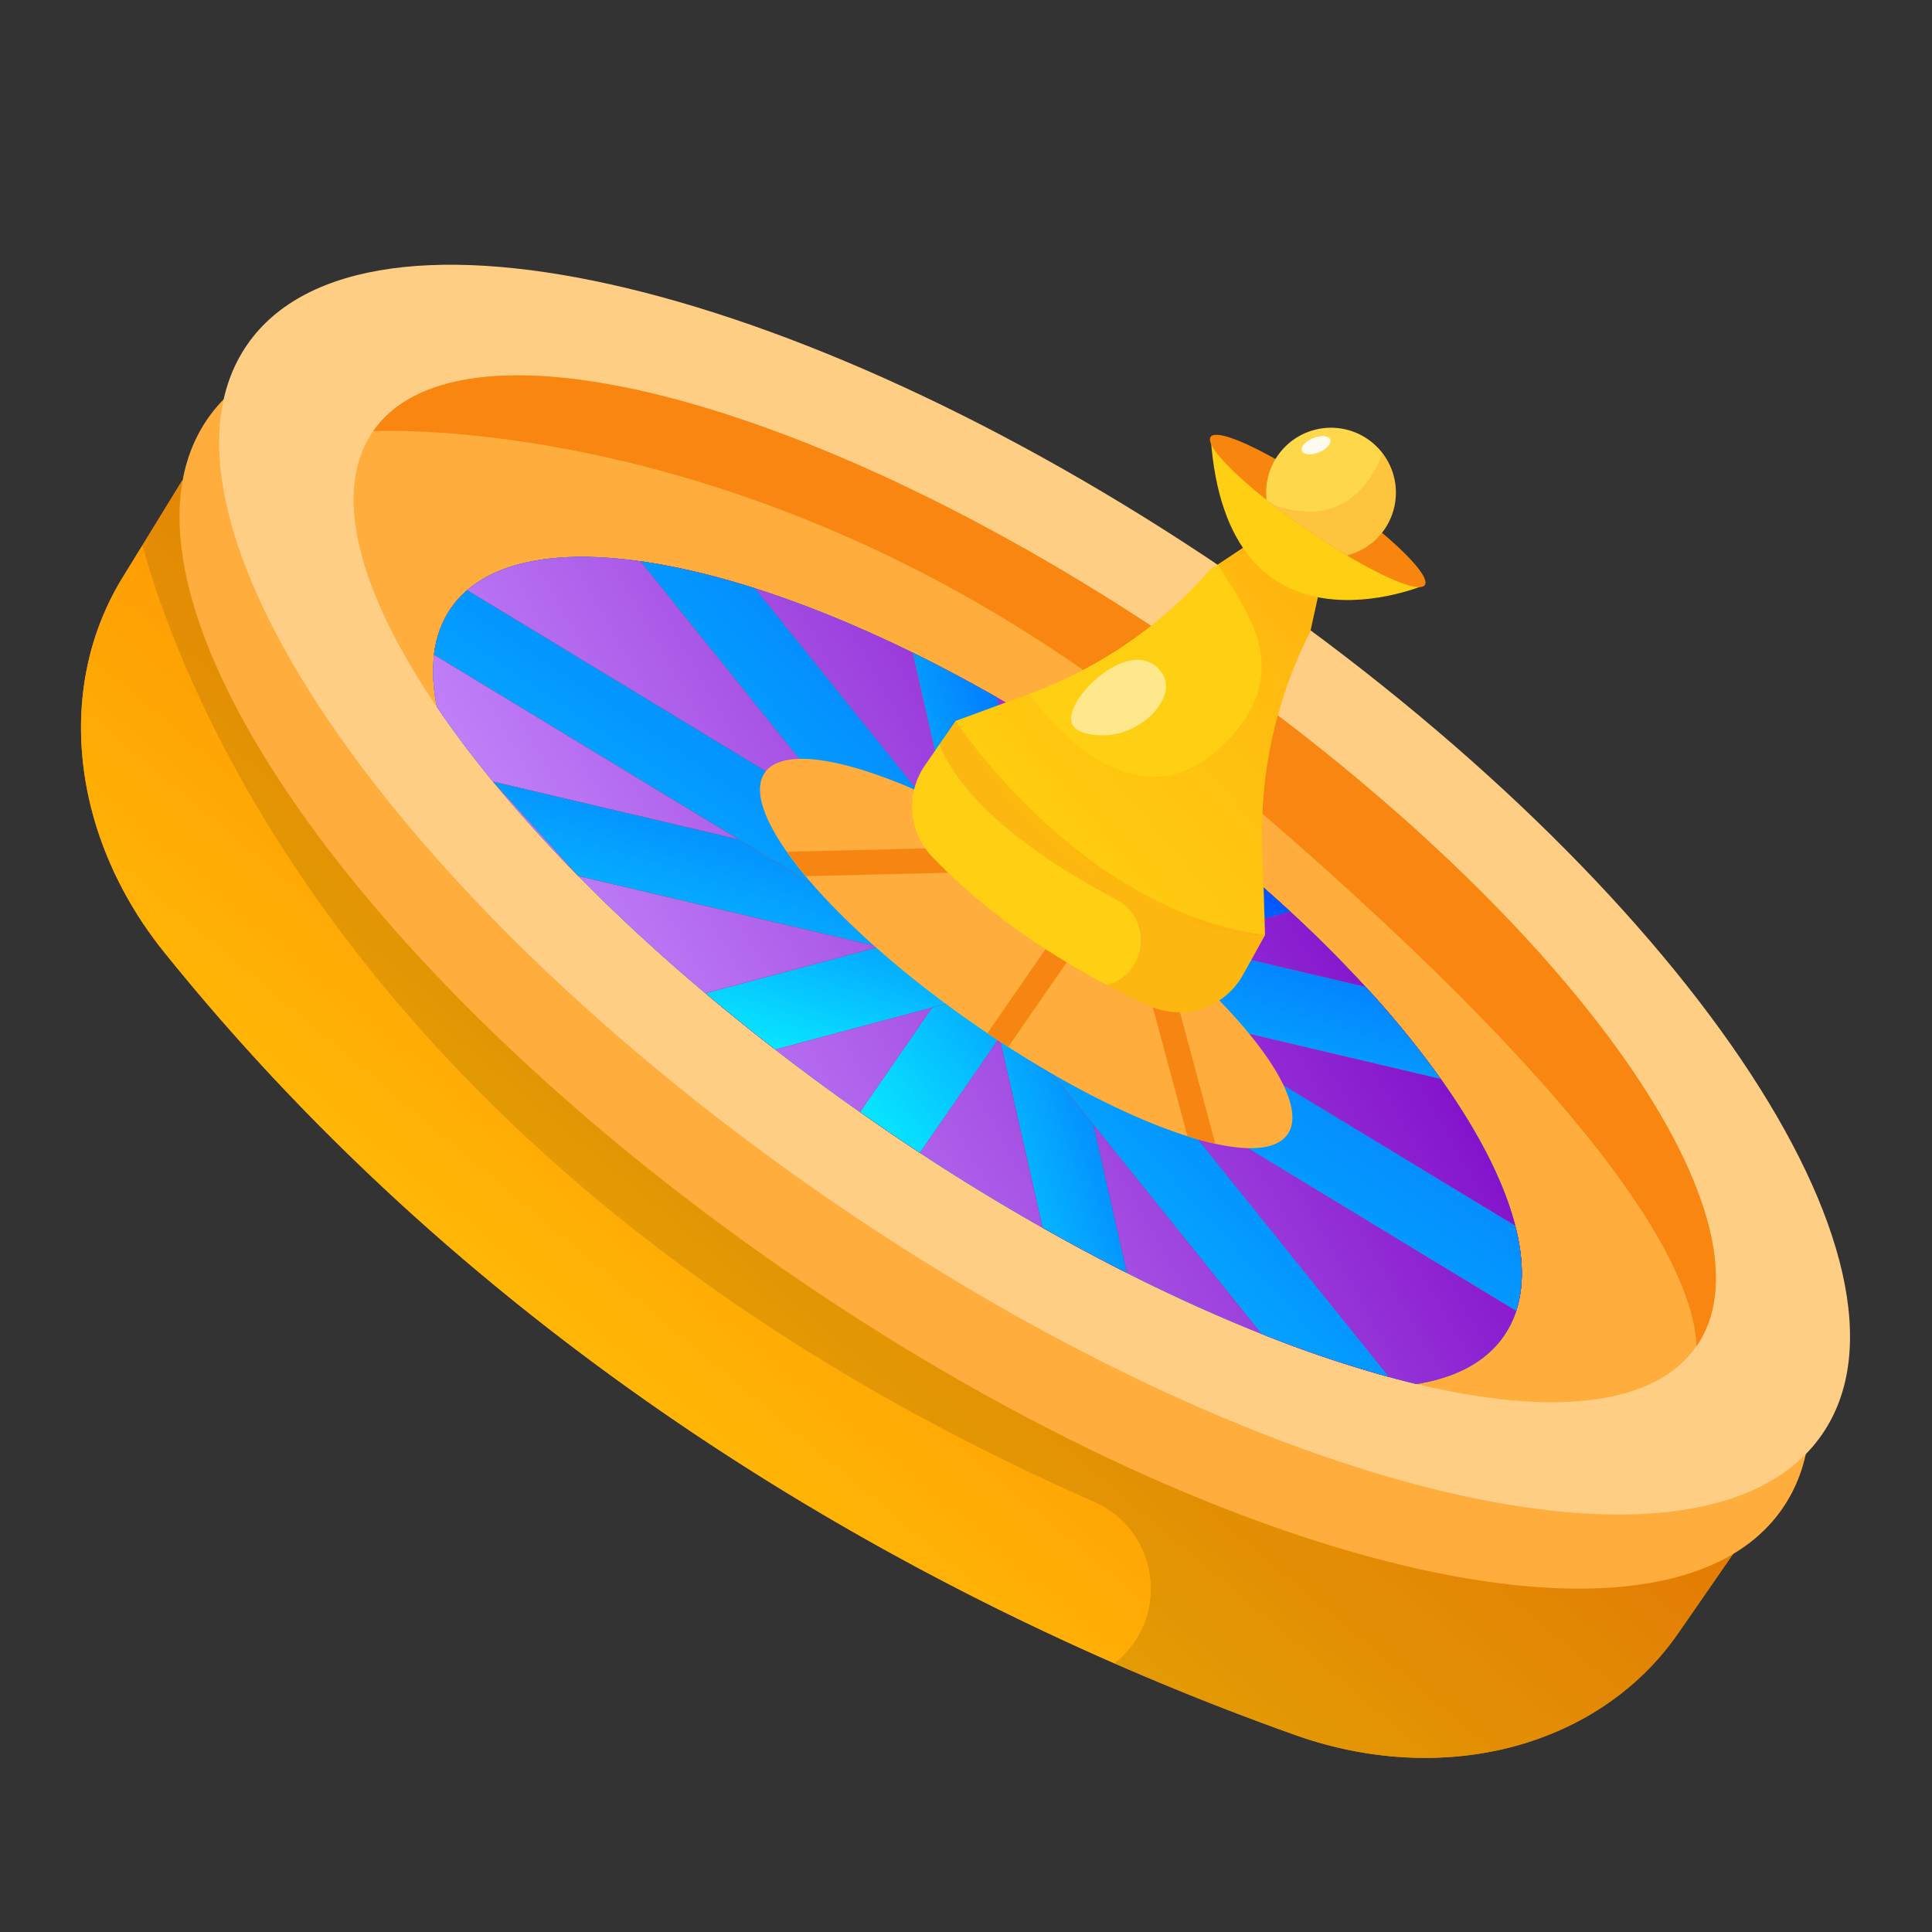
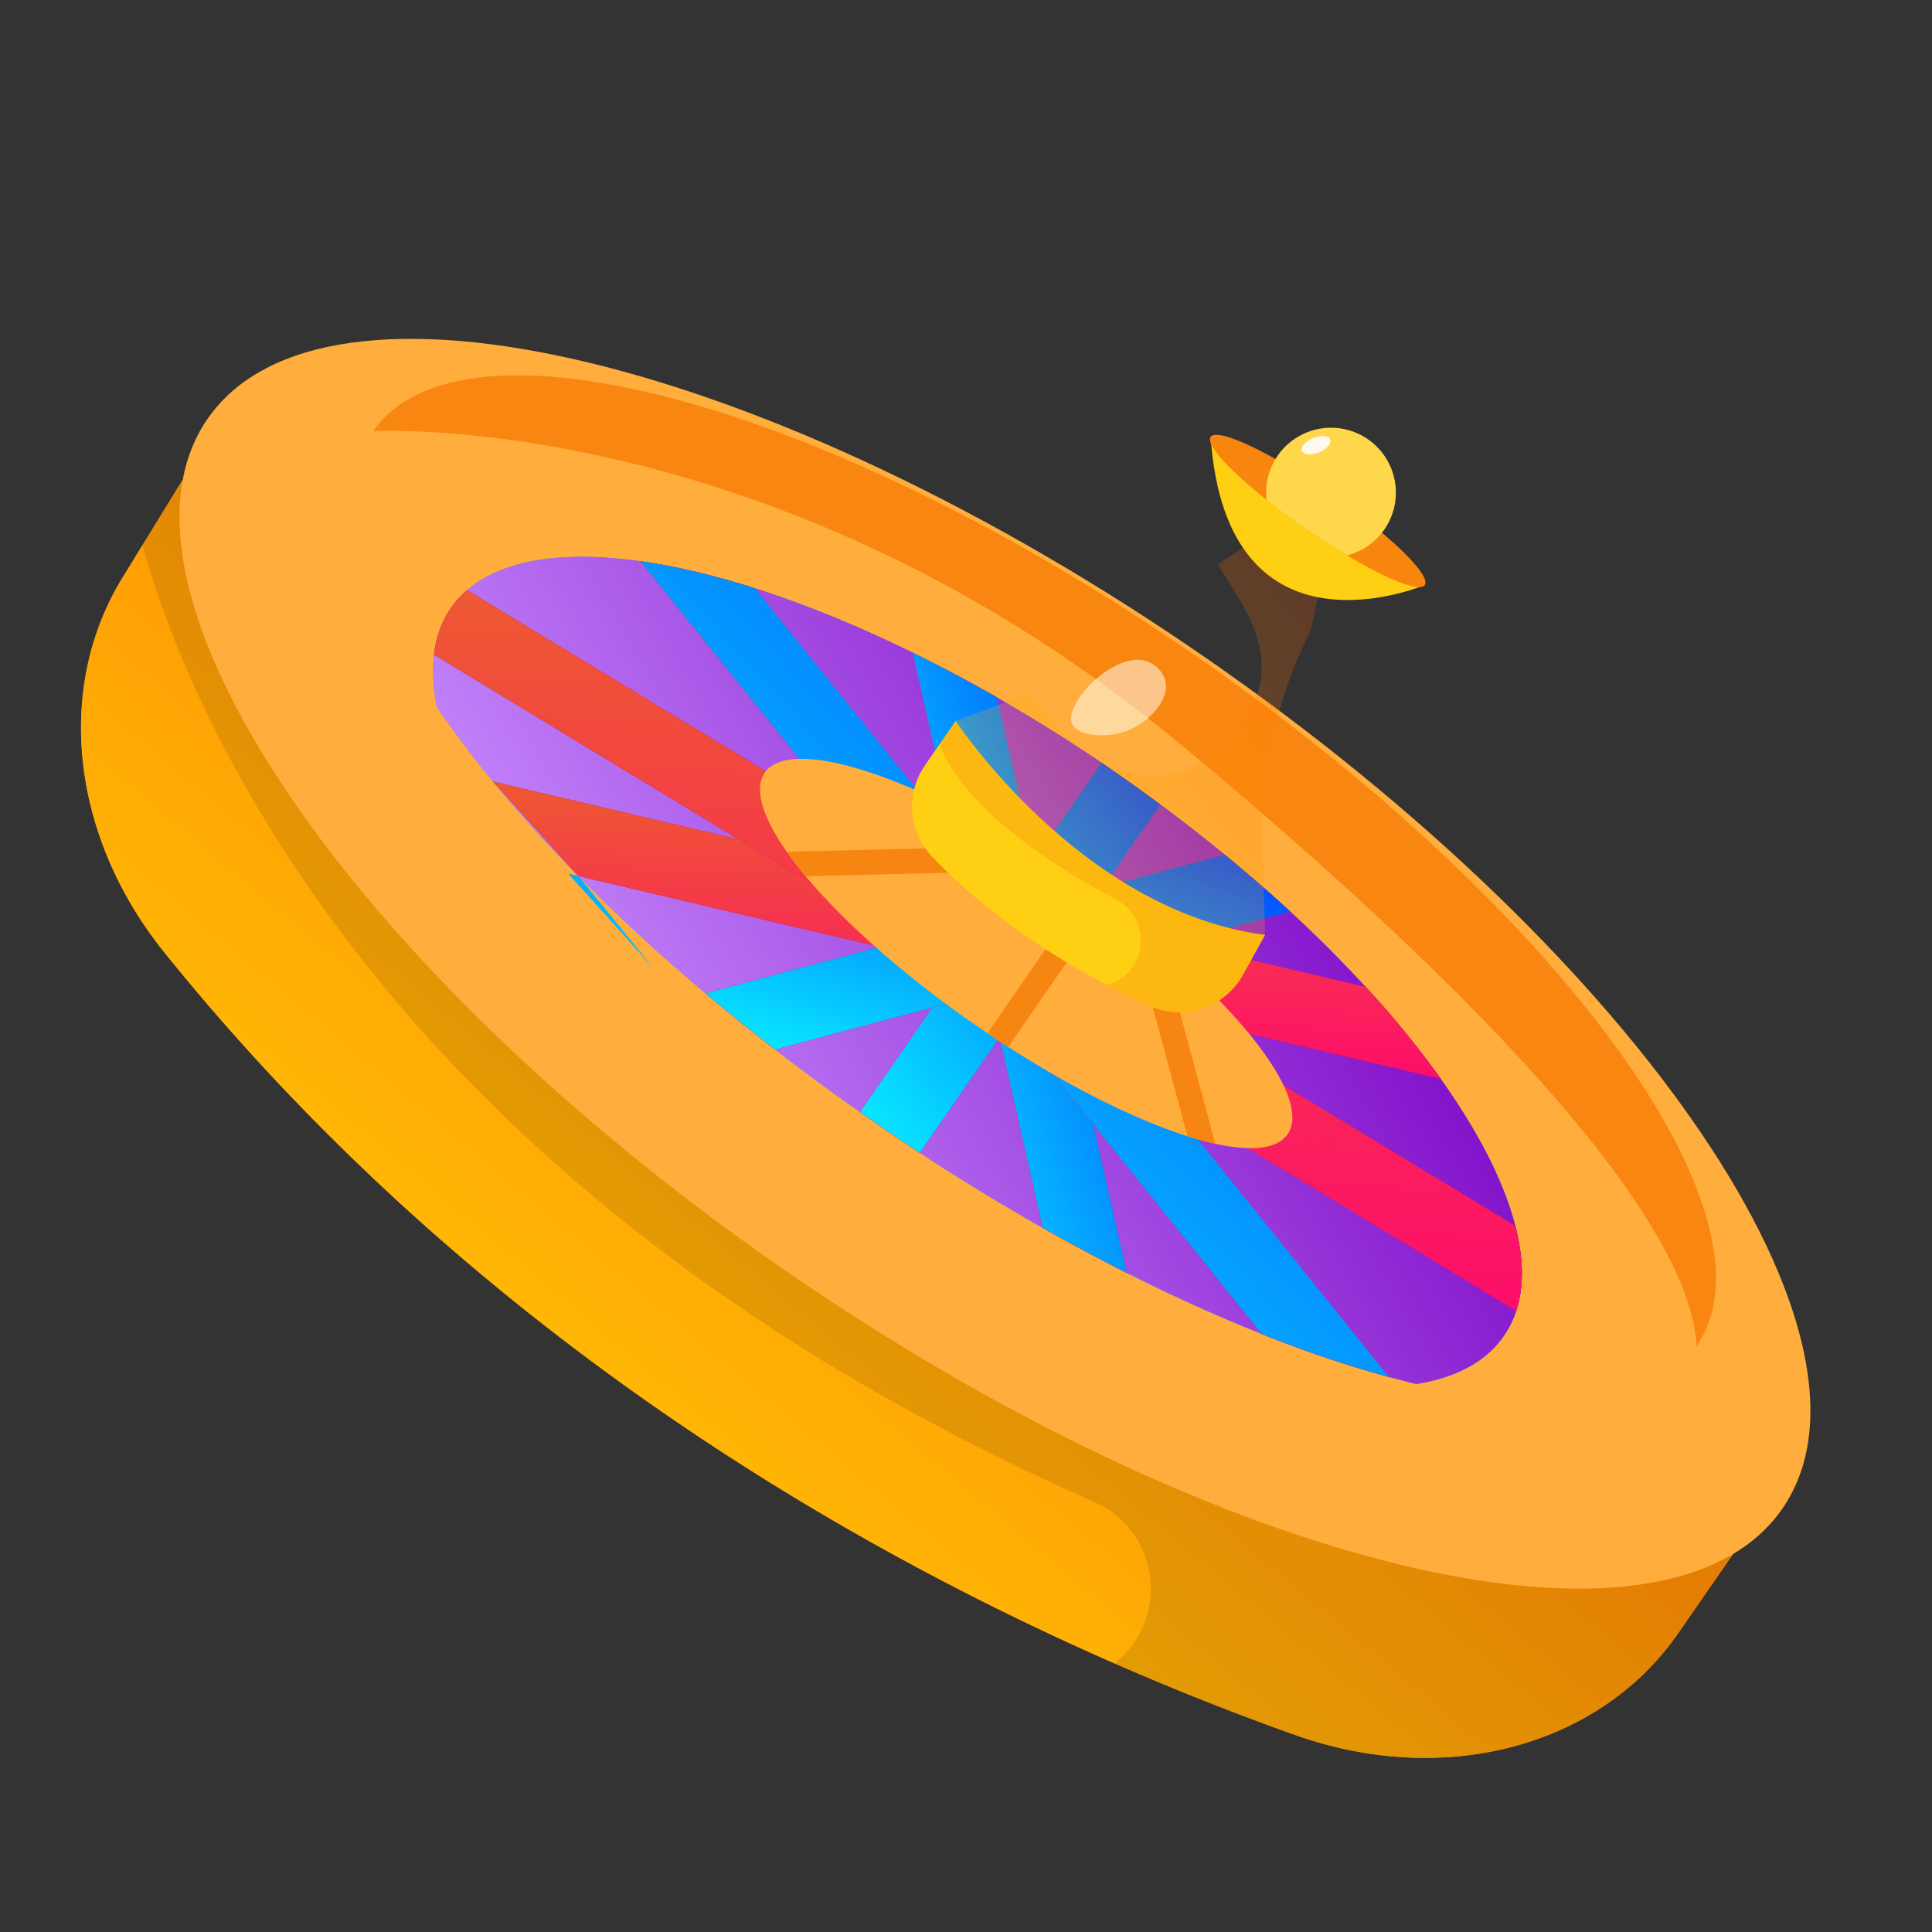
<svg xmlns="http://www.w3.org/2000/svg" width="41" height="41" fill="none">
  <rect width="100%" height="100%" fill="#333333" stroke="none" />
  <g clip-path="url(#a)">
    <g clip-path="url(#b)">
      <path fill="#F88610" d="m36.79 32.961-1.175 1.697c-1.668 2.411-4.962 3.288-8.132 2.16a58.598 58.598 0 0 1-3.835-1.52c-6.02-2.637-13.868-7.272-20.16-15.086-1.976-2.455-2.33-5.605-.89-7.95l.426-.693.843-1.372 32.922 22.764Z" />
      <path fill="url(#c)" d="m36.79 32.961-1.175 1.697c-1.668 2.411-4.962 3.288-8.132 2.16a58.598 58.598 0 0 1-3.835-1.52c-6.02-2.637-13.868-7.272-20.16-15.086-1.976-2.455-2.33-5.605-.89-7.95l.426-.693.843-1.372 32.922 22.764Z" />
      <path fill="#000" d="M3.865 10.197 36.79 32.961l-1.174 1.697c-1.668 2.411-4.962 3.288-8.132 2.16a58.598 58.598 0 0 1-3.835-1.52c.015-.012.03-.023.045-.037 1.151-.953.896-2.785-.472-3.388-15.525-6.84-19.398-17.367-20.2-20.305l.844-1.37Z" opacity=".11" />
      <path fill="#FFAD3C" d="M37.823 32.018c2.478-3.58-2.993-11.66-12.221-18.049C16.374 7.582 6.884 5.306 4.406 8.886c-2.479 3.58 2.993 11.661 12.22 18.05 9.229 6.387 18.718 8.663 21.197 5.082Z" />
-       <path fill="#FFCE85" d="M38.664 30.445c2.478-3.58-2.993-11.66-12.221-18.049C17.215 6.01 7.725 3.733 5.247 7.313c-2.479 3.58 2.993 11.661 12.22 18.05 9.229 6.387 18.718 8.663 21.197 5.082Z" />
      <path fill="#FFAD3C" d="m36.003 28.567-.003.002c-.884 1.279-3.07 1.49-5.941.802-3.258-.782-7.396-2.719-11.518-5.568-4.114-2.846-7.386-6.028-9.268-8.796-1.664-2.448-2.242-4.574-1.356-5.854l.003-.002c1.89-2.724 9.704-.59 17.456 4.77 7.752 5.36 12.508 11.915 10.627 14.646Z" />
      <path fill="#F88610" d="M36.003 28.567c-.078-1.844-2.308-5.587-10.923-12.75C16.465 8.655 7.92 9.15 7.92 9.15c1.89-2.724 9.704-.59 17.456 4.77 7.752 5.36 12.508 11.917 10.627 14.648Z" />
-       <path fill="#534741" d="M31.913 28.352c-.38.55-1.018.884-1.854 1.019-.191-.046-.384-.095-.58-.15a25.408 25.408 0 0 1-2.706-.914 35.895 35.895 0 0 1-2.858-1.294 43.053 43.053 0 0 1-1.791-.958 46.325 46.325 0 0 1-3.583-2.252l-.292-.204a47.71 47.71 0 0 1-3.278-2.52 39.376 39.376 0 0 1-2.698-2.488 30.114 30.114 0 0 1-1.809-2.003 21.676 21.676 0 0 1-1.19-1.581 3.466 3.466 0 0 1-.063-1.115c.044-.37.162-.701.36-.988.098-.141.213-.268.344-.38.756-.655 2.05-.843 3.676-.613.746.105 1.564.298 2.432.574 1.054.336 2.182.795 3.348 1.367.588.29 1.185.607 1.789.952a34.8 34.8 0 0 1 3.472 2.275c.47.348.921.7 1.356 1.056.49.401.956.808 1.397 1.214a26.983 26.983 0 0 1 1.599 1.6 20.178 20.178 0 0 1 1.593 1.951c.798 1.121 1.34 2.183 1.58 3.113.175.682.188 1.292.02 1.808a2.1 2.1 0 0 1-.264.531Z" />
      <path fill="url(#d)" d="M31.913 28.352c-.38.55-1.018.884-1.854 1.019-.191-.046-.384-.095-.58-.15a25.408 25.408 0 0 1-2.706-.914 35.895 35.895 0 0 1-2.858-1.294 43.053 43.053 0 0 1-1.791-.958 46.325 46.325 0 0 1-3.583-2.252l-.292-.204a47.71 47.71 0 0 1-3.278-2.52 39.376 39.376 0 0 1-2.698-2.488 30.114 30.114 0 0 1-1.809-2.003 21.676 21.676 0 0 1-1.19-1.581 3.466 3.466 0 0 1-.063-1.115c.044-.37.162-.701.36-.988.098-.141.213-.268.344-.38.756-.655 2.05-.843 3.676-.613.746.105 1.564.298 2.432.574 1.054.336 2.182.795 3.348 1.367.588.29 1.185.607 1.789.952a34.8 34.8 0 0 1 3.472 2.275c.47.348.921.7 1.356 1.056.49.401.956.808 1.397 1.214a26.983 26.983 0 0 1 1.599 1.6 20.178 20.178 0 0 1 1.593 1.951c.798 1.121 1.34 2.183 1.58 3.113.175.682.188 1.292.02 1.808a2.1 2.1 0 0 1-.264.531Z" />
      <path fill="url(#e)" d="M31.913 28.352c-.38.55-1.018.884-1.854 1.019-.191-.046-.384-.095-.58-.15a25.408 25.408 0 0 1-2.706-.914 35.895 35.895 0 0 1-2.858-1.294 43.053 43.053 0 0 1-1.791-.958 46.325 46.325 0 0 1-3.583-2.252l-.292-.204a47.71 47.71 0 0 1-3.278-2.52 39.376 39.376 0 0 1-2.698-2.488 30.114 30.114 0 0 1-1.809-2.003 21.676 21.676 0 0 1-1.19-1.581 3.466 3.466 0 0 1-.063-1.115c.044-.37.162-.701.36-.988.098-.141.213-.268.344-.38.756-.655 2.05-.843 3.676-.613.746.105 1.564.298 2.432.574 1.054.336 2.182.795 3.348 1.367.588.29 1.185.607 1.789.952a34.8 34.8 0 0 1 3.472 2.275c.47.348.921.7 1.356 1.056.49.401.956.808 1.397 1.214a26.983 26.983 0 0 1 1.599 1.6 20.178 20.178 0 0 1 1.593 1.951c.798 1.121 1.34 2.183 1.58 3.113.175.682.188 1.292.02 1.808a2.1 2.1 0 0 1-.264.531Z" />
      <path fill="#AC1736" d="m24.63 17.076-5.109 7.387a47.705 47.705 0 0 1-.978-.66l-.292-.204 5.124-7.412a38.163 38.163 0 0 1 1.255.89Z" />
      <path fill="url(#f)" d="m24.63 17.076-5.109 7.387a47.705 47.705 0 0 1-.978-.66l-.292-.204 5.124-7.412a38.163 38.163 0 0 1 1.255.89Z" />
      <path fill="url(#g)" d="m24.63 17.076-5.109 7.387a47.705 47.705 0 0 1-.978-.66l-.292-.204 5.124-7.412a38.163 38.163 0 0 1 1.255.89Z" />
      <path fill="#AC1736" d="m27.383 19.348-2.43.65-1.884.503-.494.132-.094.026-.402.108-.26.069-.802.215-.018.005-.044.012-1.168.312-3.335.892a44.89 44.89 0 0 1-1.479-1.193l3.686-.986.54-.144.705-.188.756-.202.475-.127.118-.032.272-.072.271-.072.35-.093 1.282-.343 2.56-.685c.487.4.953.805 1.395 1.213Z" />
      <path fill="url(#h)" d="m27.383 19.348-2.43.65-1.884.503-.494.132-.094.026-.402.108-.26.069-.802.215-.018.005-.044.012-1.168.312-3.335.892a44.89 44.89 0 0 1-1.479-1.193l3.686-.986.54-.144.705-.188.756-.202.475-.127.118-.032.272-.072.271-.072.35-.093 1.282-.343 2.56-.685c.487.4.953.805 1.395 1.213Z" />
      <path fill="url(#i)" d="m27.383 19.348-2.43.65-1.884.503-.494.132-.094.026-.402.108-.26.069-.802.215-.018.005-.044.012-1.168.312-3.335.892a44.89 44.89 0 0 1-1.479-1.193l3.686-.986.54-.144.705-.188.756-.202.475-.127.118-.032.272-.072.271-.072.35-.093 1.282-.343 2.56-.685c.487.4.953.805 1.395 1.213Z" />
      <path fill="#AC1736" d="m12.273 18.59 6.383 1.502 1.272.3.463.11.13.03.376.088.919.216.183.043.561.132.392.092 1.815.426 5.809 1.367a20.374 20.374 0 0 0-1.593-1.952l-4.03-.948-2.016-.474-.753-.178-.39-.092-.406-.095-.057-.013-.808-.19-.006-.002-1.558-.367-3.279-.771-5.215-1.227 1.808 2.004Z" />
      <path fill="url(#j)" d="m12.273 18.59 6.383 1.502 1.272.3.463.11.13.03.376.088.919.216.183.043.561.132.392.092 1.815.426 5.809 1.367a20.374 20.374 0 0 0-1.593-1.952l-4.03-.948-2.016-.474-.753-.178-.39-.092-.406-.095-.057-.013-.808-.19-.006-.002-1.558-.367-3.279-.771-5.215-1.227 1.808 2.004Z" />
-       <path fill="url(#k)" d="m12.273 18.59 6.383 1.502 1.272.3.463.11.13.03.376.088.919.216.183.043.561.132.392.092 1.815.426 5.809 1.367a20.374 20.374 0 0 0-1.593-1.952l-4.03-.948-2.016-.474-.753-.178-.39-.092-.406-.095-.057-.013-.808-.19-.006-.002-1.558-.367-3.279-.771-5.215-1.227 1.808 2.004Z" />
+       <path fill="url(#k)" d="m12.273 18.59 6.383 1.502 1.272.3.463.11.13.03.376.088.919.216.183.043.561.132.392.092 1.815.426 5.809 1.367l-4.03-.948-2.016-.474-.753-.178-.39-.092-.406-.095-.057-.013-.808-.19-.006-.002-1.558-.367-3.279-.771-5.215-1.227 1.808 2.004Z" />
      <path fill="#AC1736" d="M23.916 27.014a43.053 43.053 0 0 1-1.79-.96l-.913-4.038-.196-.87-.02-.091-.004-.019-.094-.417-.146-.642-.094-.42-.136-.6v-.004l-.275-1.214-.879-3.89c.588.29 1.186.607 1.79.953l.781 3.46.203.898.041.186.161.717.054.237.036.162.044.195.08.352.256 1.133.389 1.726.712 3.146Z" />
      <path fill="url(#l)" d="M23.916 27.014a43.053 43.053 0 0 1-1.79-.96l-.913-4.038-.196-.87-.02-.091-.004-.019-.094-.417-.146-.642-.094-.42-.136-.6v-.004l-.275-1.214-.879-3.89c.588.29 1.186.607 1.79.953l.781 3.46.203.898.041.186.161.717.054.237.036.162.044.195.08.352.256 1.133.389 1.726.712 3.146Z" />
      <path fill="url(#m)" d="M23.916 27.014a43.053 43.053 0 0 1-1.79-.96l-.913-4.038-.196-.87-.02-.091-.004-.019-.094-.417-.146-.642-.094-.42-.136-.6v-.004l-.275-1.214-.879-3.89c.588.29 1.186.607 1.79.953l.781 3.46.203.898.041.186.161.717.054.237.036.162.044.195.08.352.256 1.133.389 1.726.712 3.146Z" />
      <path fill="#AC1736" d="m32.176 27.82-7.464-4.527-1.896-1.15-1.19-.723-.611-.37-.023-.013-.124-.076-.56-.338-.38-.231-.732-.444-3.517-2.133-6.47-3.923c.044-.37.163-.701.362-.988.097-.141.212-.268.342-.38l8.138 4.935 2.466 1.496.006.002.661.402.068.041.644.39.45.274.154.093.57.346 1.697 1.029 7.389 4.481c.175.68.188 1.291.02 1.807Z" />
      <path fill="url(#n)" d="m32.176 27.82-7.464-4.527-1.896-1.15-1.19-.723-.611-.37-.023-.013-.124-.076-.56-.338-.38-.231-.732-.444-3.517-2.133-6.47-3.923c.044-.37.163-.701.362-.988.097-.141.212-.268.342-.38l8.138 4.935 2.466 1.496.006.002.661.402.068.041.644.39.45.274.154.093.57.346 1.697 1.029 7.389 4.481c.175.68.188 1.291.02 1.807Z" />
-       <path fill="url(#o)" d="m32.176 27.82-7.464-4.527-1.896-1.15-1.19-.723-.611-.37-.023-.013-.124-.076-.56-.338-.38-.231-.732-.444-3.517-2.133-6.47-3.923c.044-.37.163-.701.362-.988.097-.141.212-.268.342-.38l8.138 4.935 2.466 1.496.006.002.661.402.068.041.644.39.45.274.154.093.57.346 1.697 1.029 7.389 4.481c.175.68.188 1.291.02 1.807Z" />
      <path fill="#AC1736" d="M29.479 29.223a25.408 25.408 0 0 1-2.706-.915l-3.568-4.439-1.76-2.189-.428-.533-.064-.08-.085-.105-.345-.43-.082-.101-.54-.67-.942-1.174-.908-1.13-4.462-5.548c.747.106 1.564.3 2.432.575l4.227 5.256 1.104 1.373.036.046.135.168.372.462.461.575.08.099.137.172.378.47 1.76 2.189 4.768 5.929Z" />
      <path fill="url(#p)" d="M29.479 29.223a25.408 25.408 0 0 1-2.706-.915l-3.568-4.439-1.76-2.189-.428-.533-.064-.08-.085-.105-.345-.43-.082-.101-.54-.67-.942-1.174-.908-1.13-4.462-5.548c.747.106 1.564.3 2.432.575l4.227 5.256 1.104 1.373.036.046.135.168.372.462.461.575.08.099.137.172.378.47 1.76 2.189 4.768 5.929Z" />
      <path fill="url(#q)" d="M29.479 29.223a25.408 25.408 0 0 1-2.706-.915l-3.568-4.439-1.76-2.189-.428-.533-.064-.08-.085-.105-.345-.43-.082-.101-.54-.67-.942-1.174-.908-1.13-4.462-5.548c.747.106 1.564.3 2.432.575l4.227 5.256 1.104 1.373.036.046.135.168.372.462.461.575.08.099.137.172.378.47 1.76 2.189 4.768 5.929Z" />
      <path fill="#FFAD3C" d="M27.325 24.07c-.218.317-.77.37-1.534.202a6.74 6.74 0 0 1-.591-.16c-1.061-.336-2.404-.993-3.805-1.896a25.09 25.09 0 0 1-.442-.29l-.234-.16c-1.538-1.063-2.81-2.198-3.622-3.171a7.97 7.97 0 0 1-.4-.519c-.514-.733-.705-1.333-.468-1.677.511-.739 2.834-.044 5.456 1.556a23.852 23.852 0 0 1 1.151.75 21.655 21.655 0 0 1 1.133.833c.244.19.478.38.702.57 1.981 1.687 3.112 3.301 2.654 3.963Z" />
      <path fill="#F78511" d="m22.484 18.464-5.385.13a7.97 7.97 0 0 1-.4-.518l4.986-.121c.264.161.531.33.799.51ZM25.79 24.272a6.749 6.749 0 0 1-.59-.16l-1.23-4.576c.243.19.477.382.7.57l1.12 4.166ZM23.07 18.867c.145.102.287.206.427.31l-2.101 3.04c-.147-.094-.293-.19-.441-.29l2.114-3.06Z" />
-       <path fill="#FFCF13" d="M26.845 19.84s-3.969.105-6.565-4.54l1.557-.573.019-.007a9.398 9.398 0 0 0 3.825-2.632l.17-.112.828-.55.376-.25 1.077.745-.067.303-.258 1.175a9.383 9.383 0 0 0-1.02 4.557l.058 1.884Z" />
      <path fill="#FFCF13" d="M24.39 21.342c-.271-.124-.574-.269-.895-.438-1.148-.603-2.548-1.499-3.714-2.724a1.54 1.54 0 0 1-.152-1.938l.652-.942s2.647 4.03 6.566 4.54l-.47.848a1.54 1.54 0 0 1-1.986.654Z" />
      <path fill="#F7850E" d="M24.39 21.342c-.271-.124-.574-.269-.895-.438l.029-.01c.832-.26.933-1.398.163-1.806-2.539-1.343-3.442-2.532-3.754-3.287l.347-.501s2.647 4.03 6.565 4.54l-.469.848a1.539 1.539 0 0 1-1.985.654Z" opacity=".33" />
      <g opacity=".22">
        <path fill="#F7850E" d="M26.845 19.84s-3.969.105-6.565-4.54l1.557-.573c.232.332 2.18 2.978 4.128 1.08 1.626-1.586.39-2.943-.113-3.832l.828-.551c.435.203.943.51 1.387.797l-.259 1.175a9.385 9.385 0 0 0-1.02 4.557l.057 1.887Z" />
        <path fill="url(#r)" d="M26.845 19.84s-3.969.105-6.565-4.54l1.557-.573c.232.332 2.18 2.978 4.128 1.08 1.626-1.586.39-2.943-.113-3.832l.828-.551c.435.203.943.51 1.387.797l-.259 1.175a9.385 9.385 0 0 0-1.02 4.557l.057 1.887Z" />
      </g>
      <path fill="#FFCF13" d="m25.692 9.272 4.545 3.142c-.001 0-4.205 1.8-4.545-3.142Z" />
      <path fill="#F7850E" d="M30.236 12.415c-.108.157-.784-.112-1.65-.628a15.573 15.573 0 0 1-1.707-1.179c-.799-.635-1.296-1.177-1.188-1.336.097-.14.645.059 1.377.47.352.197.747.443 1.155.726.414.287.79.575 1.104.837.633.535 1.005.971.909 1.11Z" />
      <path fill="#FFD74A" d="M29.379 11.236a1.377 1.377 0 0 1-.792.55 15.463 15.463 0 0 1-1.602-1.094l-.106-.084a1.366 1.366 0 0 1 .234-.936 1.376 1.376 0 0 1 2.266 1.564Z" />
-       <path fill="#F7850E" d="M29.379 11.236a1.378 1.378 0 0 1-.792.55 15.538 15.538 0 0 1-1.602-1.094c.412.17 1.722.555 2.354-1.075.354.462.388 1.115.04 1.619Z" opacity=".22" />
      <path fill="#FFFAEE" d="M27.99 9.599c.166-.067.273-.189.24-.272-.034-.083-.196-.097-.362-.03-.166.067-.273.19-.24.272.034.084.196.097.362.03Z" />
      <path fill="#FFFAEE" d="M22.748 15.355c-.172-.438.912-1.554 1.59-1.322.19.064.354.236.395.428.099.462-.508 1.054-1.145 1.131-.257.033-.744.008-.84-.237Z" opacity=".55" />
    </g>
  </g>
  <defs>
    <linearGradient id="c" x1="38.191" x2="10.357" y1="11.491" y2="44.572" gradientUnits="userSpaceOnUse">
      <stop stop-color="#FF4D00" />
      <stop offset="1" stop-color="#FFE608" />
    </linearGradient>
    <linearGradient id="d" x1="33.471" x2="15.696" y1="11.154" y2="34.355" gradientUnits="userSpaceOnUse">
      <stop stop-color="#0038FF" />
      <stop offset="1" stop-color="#08F0FF" />
    </linearGradient>
    <linearGradient id="e" x1="29.511" x2="12.347" y1="15.345" y2="25.067" gradientUnits="userSpaceOnUse">
      <stop stop-color="#7900C3" />
      <stop offset="1" stop-color="#C990FF" />
    </linearGradient>
    <linearGradient id="f" x1="21.252" x2="20.255" y1="16.187" y2="24.347" gradientUnits="userSpaceOnUse">
      <stop stop-color="#ED5C2F" />
      <stop offset="1" stop-color="#FF096D" />
    </linearGradient>
    <linearGradient id="g" x1="24.954" x2="16.579" y1="15.874" y2="22.275" gradientUnits="userSpaceOnUse">
      <stop stop-color="#0038FF" />
      <stop offset="1" stop-color="#08F0FF" />
    </linearGradient>
    <linearGradient id="h" x1="20.813" x2="20.683" y1="18.135" y2="22.271" gradientUnits="userSpaceOnUse">
      <stop stop-color="#ED5C2F" />
      <stop offset="1" stop-color="#FF096D" />
    </linearGradient>
    <linearGradient id="i" x1="28.014" x2="25.392" y1="17.978" y2="25.775" gradientUnits="userSpaceOnUse">
      <stop stop-color="#0038FF" />
      <stop offset="1" stop-color="#08F0FF" />
    </linearGradient>
    <linearGradient id="j" x1="19.929" x2="19.743" y1="16.587" y2="22.895" gradientUnits="userSpaceOnUse">
      <stop stop-color="#ED5C2F" />
      <stop offset="1" stop-color="#FF096D" />
    </linearGradient>
    <linearGradient id="k" x1="31.599" x2="27.793" y1="16.348" y2="28.378" gradientUnits="userSpaceOnUse">
      <stop stop-color="#0038FF" />
      <stop offset="1" stop-color="#08F0FF" />
    </linearGradient>
    <linearGradient id="l" x1="21.509" x2="18.165" y1="13.85" y2="26.111" gradientUnits="userSpaceOnUse">
      <stop stop-color="#ED5C2F" />
      <stop offset="1" stop-color="#FF096D" />
    </linearGradient>
    <linearGradient id="m" x1="24.147" x2="15.683" y1="13.352" y2="16.251" gradientUnits="userSpaceOnUse">
      <stop stop-color="#0038FF" />
      <stop offset="1" stop-color="#08F0FF" />
    </linearGradient>
    <linearGradient id="n" x1="20.073" x2="19.122" y1="12.524" y2="27.771" gradientUnits="userSpaceOnUse">
      <stop stop-color="#ED5C2F" />
      <stop offset="1" stop-color="#FF096D" />
    </linearGradient>
    <linearGradient id="o" x1="33.469" x2="18.648" y1="11.946" y2="34.127" gradientUnits="userSpaceOnUse">
      <stop stop-color="#0038FF" />
      <stop offset="1" stop-color="#08F0FF" />
    </linearGradient>
    <linearGradient id="p" x1="21.067" x2="19.307" y1="11.909" y2="29.054" gradientUnits="userSpaceOnUse">
      <stop stop-color="#ED5C2F" />
      <stop offset="1" stop-color="#FF096D" />
    </linearGradient>
    <linearGradient id="q" x1="30.287" x2="12.209" y1="11.255" y2="27.706" gradientUnits="userSpaceOnUse">
      <stop stop-color="#0038FF" />
      <stop offset="1" stop-color="#08F0FF" />
    </linearGradient>
    <linearGradient id="r" x1="28.378" x2="19.722" y1="11.825" y2="19.183" gradientUnits="userSpaceOnUse">
      <stop stop-color="#FF4D00" />
      <stop offset="1" stop-color="#FFE608" />
    </linearGradient>
    <clipPath id="a">
      <path fill="#fff" d="M.5.5h40v40H.5z" />
    </clipPath>
    <clipPath id="b">
      <path fill="#fff" d="M.5.5h40v40H.5z" />
    </clipPath>
  </defs>
</svg>